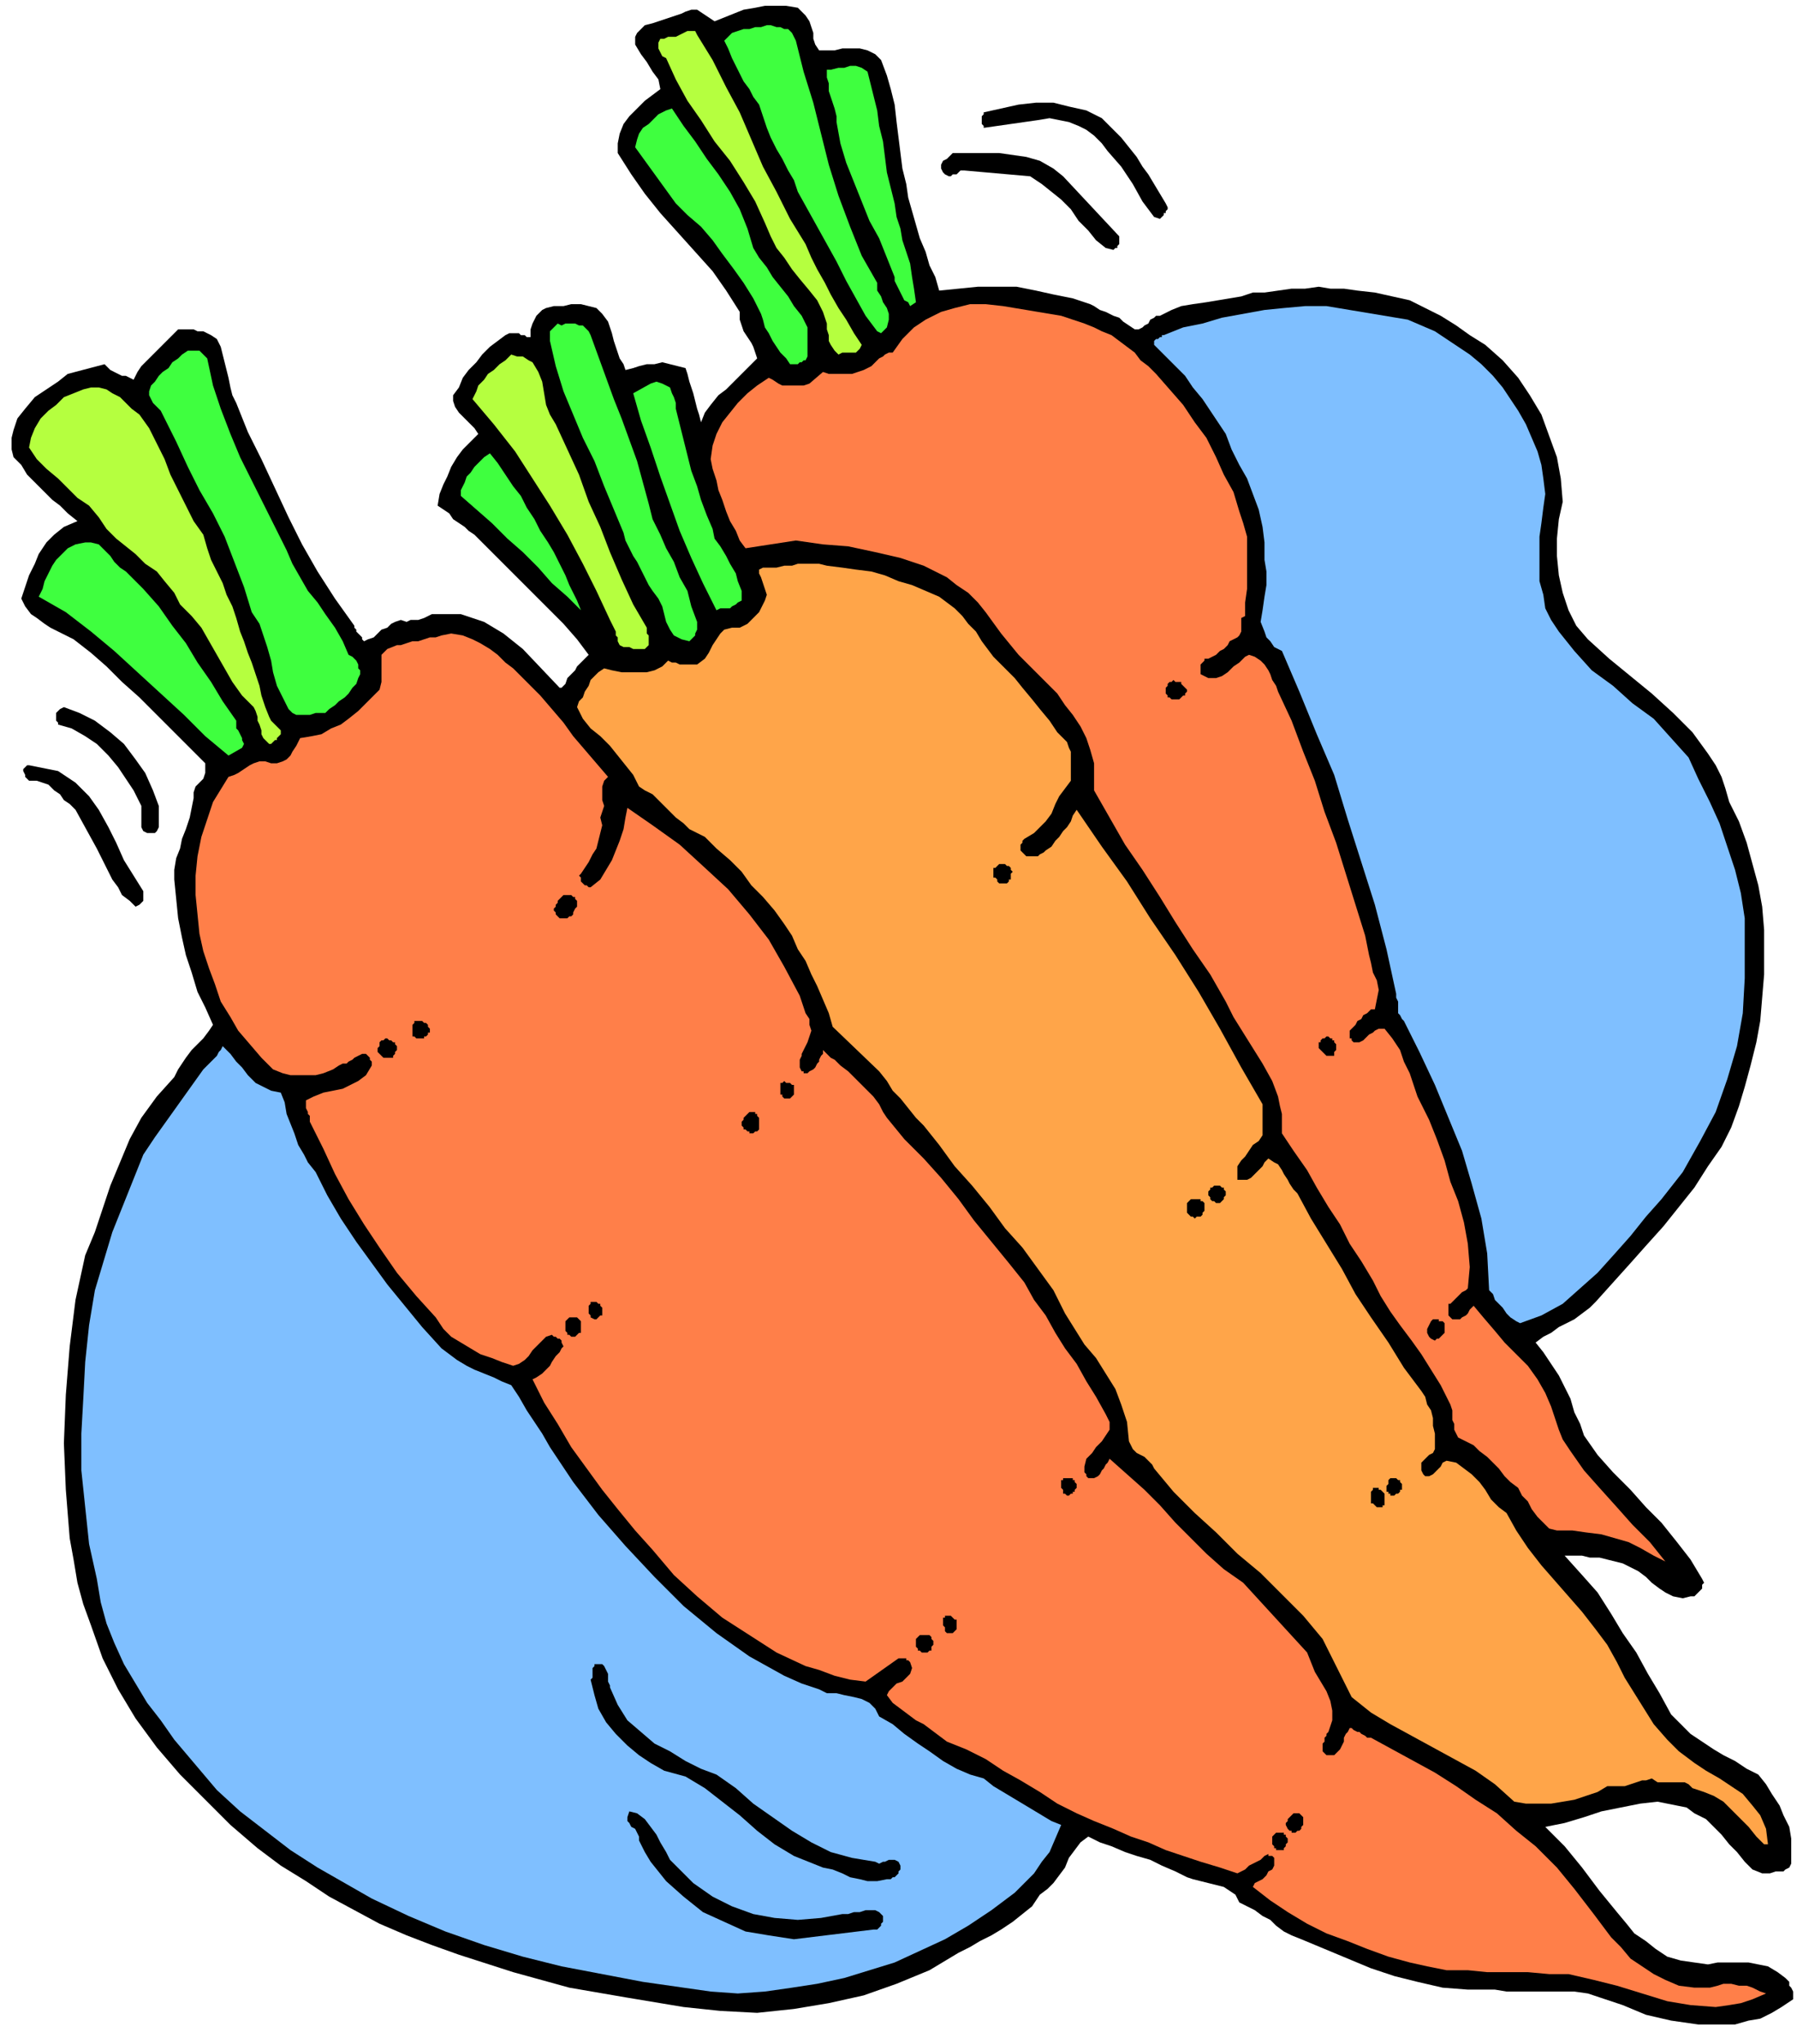
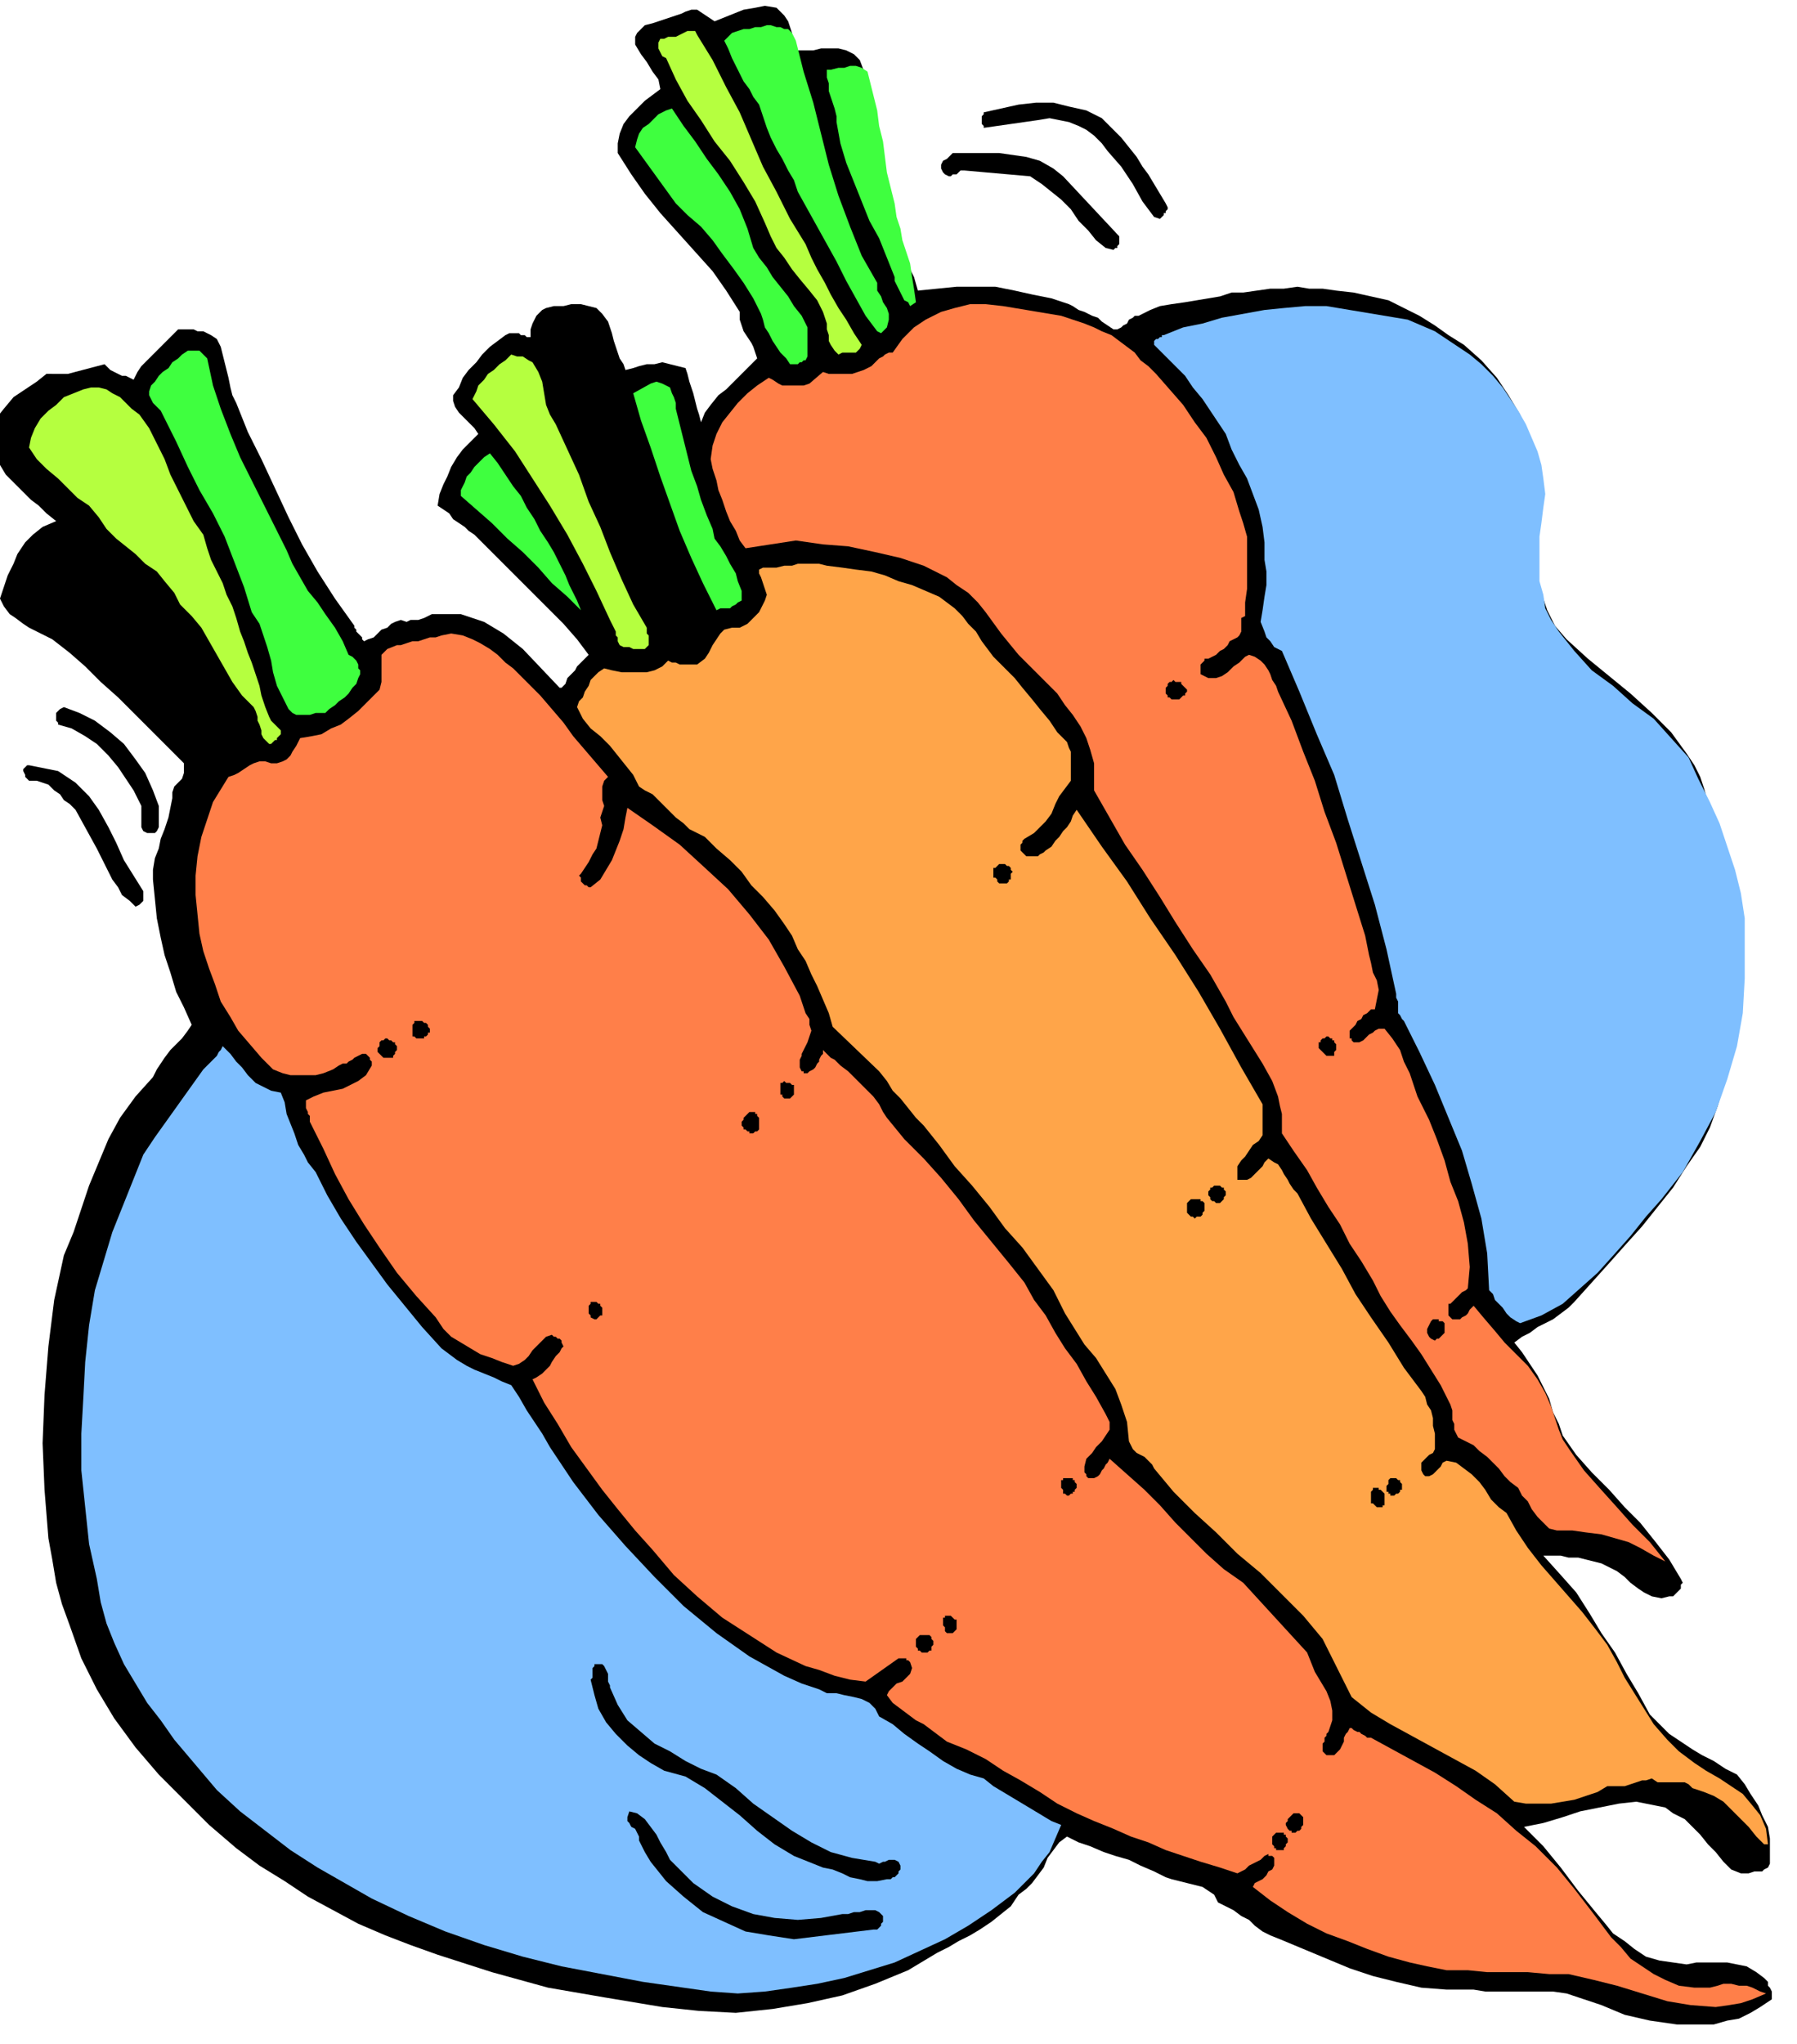
<svg xmlns="http://www.w3.org/2000/svg" fill-rule="evenodd" height="3.516in" preserveAspectRatio="none" stroke-linecap="round" viewBox="0 0 928 1055" width="3.092in">
  <style>.brush1{fill:#000}.pen1{stroke:none}.brush2{fill:#b5ff3f}.brush3{fill:#3fff3f}.brush4{fill:#7fbfff}.brush5{fill:#ff7f49}</style>
-   <path class="pen1 brush1" d="m35 193 19-5 2 2 1 1 2 1 2 1 2 1h2l2 1 2 1 2-4 2-3 3-3 3-3 4-4 3-3 3-3 3-3h8l2 1h3l2 1 2 1 3 2 2 4 1 4 1 4 1 4 1 4 1 5 1 4 2 4 6 15 7 14 7 15 7 15 7 14 8 14 9 14 10 14v1l1 1v1l1 1 1 1 1 1v1l1 1 2-1 3-1 2-2 2-2 3-1 2-2 2-1 3-1 3 1 2-1h4l3-1 2-1 2-1h15l6 2 6 2 5 3 5 3 5 4 5 4 19 20h1l2-2 1-3 2-2 2-2 1-2 2-2 2-2 2-2-6-8-7-8-7-7-7-7-8-8-7-7-7-7-7-7-3-3-3-2-2-2-3-2-3-2-2-3-3-2-3-2 1-6 2-5 2-4 2-5 3-5 3-4 4-4 4-4-2-3-2-2-2-2-2-2-2-2-2-3-1-3v-3l3-4 2-5 3-4 4-4 3-4 4-4 4-3 4-3 2-1h5l1 1h2l1 1h2v-4l1-3 1-2 1-2 1-1 2-2 2-1 4-1h5l4-1h5l4 1 4 1 3 3 3 4 1 3 1 3 1 4 1 3 1 3 1 3 2 3 1 3 4-1 3-1 4-1h4l4-1 4 1 4 1 4 1 1 3 1 4 1 3 1 3 1 4 1 4 1 3 1 4 2-5 3-4 4-5 4-3 4-4 4-4 4-4 4-4-1-3-1-3-1-2-2-3-2-3-1-3-1-3v-4l-7-11-7-10-9-10-9-10-9-10-8-10-7-10-7-11v-5l1-5 2-5 3-4 4-4 4-4 4-3 4-3-1-5-3-4-3-5-3-4-3-5v-4l1-2 2-2 2-2 4-1 3-1 3-1 3-1 3-1 3-1 2-1 3-1h3l9 6 5-2 5-2 5-2 6-1 5-1h11l6 1 2 2 2 2 2 3 1 3 1 3v3l1 3 2 3h8l4-1h9l4 1 4 2 3 3 3 8 2 7 2 8 1 9 1 8 1 8 1 8 2 8 1 7 2 7 2 7 2 7 3 7 2 7 3 6 2 7 10-1 10-1h20l10 2 9 2 10 2 9 3 2 1 3 2 3 1 4 2 3 1 2 2 3 2 3 2h2l2-1 1-1 2-1 1-2 2-1 1-1h2l6-3 5-2 6-1 7-1 6-1 6-1 6-1 6-2h6l7-1 7-1h7l7-1 6 1h7l7 1 9 1 9 2 9 2 8 4 8 4 8 5 7 5 8 5 9 8 8 9 6 9 6 10 4 11 4 11 2 11 1 12-2 9-1 10v9l1 10 2 9 3 9 4 8 6 7 11 10 11 9 11 9 11 10 10 10 8 11 4 6 3 6 2 6 2 7 5 10 4 11 3 11 3 11 2 11 1 12v23l-1 12-1 12-2 11-3 12-3 11-3 10-4 11-5 10-7 10-7 11-8 10-8 10-9 10-8 9-9 10-9 10-3 3-4 3-4 3-4 2-4 2-4 3-4 2-4 3 4 5 4 6 4 6 3 6 3 6 2 7 3 6 2 6 7 10 8 9 9 9 8 9 8 8 8 10 7 9 6 10 1 2-1 1v2l-1 1-1 1-1 1-1 1h-2l-4 1-5-1-4-2-3-2-4-3-3-3-4-3-4-2-4-2-4-1-4-1-4-1h-5l-4-1h-9l9 10 8 9 7 11 6 10 7 10 6 11 6 10 6 11 5 5 5 5 6 4 6 4 5 3 6 3 6 4 6 3 4 5 3 5 4 6 2 5 3 6 1 6v13l-1 2-2 1-1 1h-4l-3 1h-4l-5-2-4-4-4-5-4-4-4-5-4-4-4-4-6-3-4-3-5-1-5-1-5-1-9 1-10 2-10 2-9 3-10 3-10 2 10 10 9 11 9 12 9 11 5 6 4 5 6 4 5 4 6 4 7 2 7 1 7 1 5-1h16l5 1 5 1 5 3 4 3 1 1 1 1v2l1 1 1 2v4l-6 4-5 3-6 3-6 1-7 2h-19l-14-2-13-3-12-5-12-4-6-2-7-1h-35l-6-1h-14l-13-1-13-3-12-3-12-4-12-5-12-5-12-5-5-2-4-2-4-3-3-3-4-2-4-3-4-2-4-2-2-4-3-2-3-2-4-1-4-1-4-1-4-1-3-1-6-3-7-3-6-3-7-2-6-2-7-3-6-2-6-3-4 3-3 4-3 4-2 5-3 4-3 4-3 3-4 3-4 6-5 4-5 4-6 4-5 3-6 3-5 3-6 3-15 9-17 7-17 6-18 4-18 3-19 2-19-1-19-2-30-5-29-5-29-8-28-9-14-5-13-5-14-6-13-7-13-7-12-8-13-8-12-9-14-12-13-13-13-13-12-14-11-15-9-15-8-16-6-17-4-11-3-11-2-12-2-11-2-25-1-24 1-25 2-25 3-24 5-23 5-12 4-12 4-12 5-12 5-12 6-11 8-11 9-10 2-4 2-3 2-3 3-4 3-3 3-3 3-4 2-3-4-9-4-8-3-10-3-9-2-9-2-10-1-10-1-10v-5l1-6 2-5 1-5 2-5 2-6 1-5 1-5v-3l1-3 2-2 2-2 1-3v-5l-2-2-8-8-8-8-8-8-8-8-9-8-8-8-8-7-9-7-4-2-4-2-4-2-3-2-4-3-3-2-3-4-2-4 2-6 2-6 3-6 2-5 4-6 4-4 5-4 7-3-5-4-4-4-4-3-5-5-4-4-4-4-3-5-4-4-1-4v-6l1-4 2-6 4-5 5-6 6-4 6-4 5-4z" />
+   <path class="pen1 brush1" d="m35 193 19-5 2 2 1 1 2 1 2 1 2 1h2l2 1 2 1 2-4 2-3 3-3 3-3 4-4 3-3 3-3 3-3h8l2 1h3l2 1 2 1 3 2 2 4 1 4 1 4 1 4 1 4 1 5 1 4 2 4 6 15 7 14 7 15 7 15 7 14 8 14 9 14 10 14v1l1 1v1l1 1 1 1 1 1v1l1 1 2-1 3-1 2-2 2-2 3-1 2-2 2-1 3-1 3 1 2-1h4l3-1 2-1 2-1h15l6 2 6 2 5 3 5 3 5 4 5 4 19 20h1l2-2 1-3 2-2 2-2 1-2 2-2 2-2 2-2-6-8-7-8-7-7-7-7-8-8-7-7-7-7-7-7-3-3-3-2-2-2-3-2-3-2-2-3-3-2-3-2 1-6 2-5 2-4 2-5 3-5 3-4 4-4 4-4-2-3-2-2-2-2-2-2-2-2-2-3-1-3v-3l3-4 2-5 3-4 4-4 3-4 4-4 4-3 4-3 2-1h5l1 1h2l1 1h2v-4l1-3 1-2 1-2 1-1 2-2 2-1 4-1h5l4-1h5l4 1 4 1 3 3 3 4 1 3 1 3 1 4 1 3 1 3 1 3 2 3 1 3 4-1 3-1 4-1h4l4-1 4 1 4 1 4 1 1 3 1 4 1 3 1 3 1 4 1 4 1 3 1 4 2-5 3-4 4-5 4-3 4-4 4-4 4-4 4-4-1-3-1-3-1-2-2-3-2-3-1-3-1-3v-4l-7-11-7-10-9-10-9-10-9-10-8-10-7-10-7-11v-5l1-5 2-5 3-4 4-4 4-4 4-3 4-3-1-5-3-4-3-5-3-4-3-5v-4l1-2 2-2 2-2 4-1 3-1 3-1 3-1 3-1 3-1 2-1 3-1h3l9 6 5-2 5-2 5-2 6-1 5-1l6 1 2 2 2 2 2 3 1 3 1 3v3l1 3 2 3h8l4-1h9l4 1 4 2 3 3 3 8 2 7 2 8 1 9 1 8 1 8 1 8 2 8 1 7 2 7 2 7 2 7 3 7 2 7 3 6 2 7 10-1 10-1h20l10 2 9 2 10 2 9 3 2 1 3 2 3 1 4 2 3 1 2 2 3 2 3 2h2l2-1 1-1 2-1 1-2 2-1 1-1h2l6-3 5-2 6-1 7-1 6-1 6-1 6-1 6-2h6l7-1 7-1h7l7-1 6 1h7l7 1 9 1 9 2 9 2 8 4 8 4 8 5 7 5 8 5 9 8 8 9 6 9 6 10 4 11 4 11 2 11 1 12-2 9-1 10v9l1 10 2 9 3 9 4 8 6 7 11 10 11 9 11 9 11 10 10 10 8 11 4 6 3 6 2 6 2 7 5 10 4 11 3 11 3 11 2 11 1 12v23l-1 12-1 12-2 11-3 12-3 11-3 10-4 11-5 10-7 10-7 11-8 10-8 10-9 10-8 9-9 10-9 10-3 3-4 3-4 3-4 2-4 2-4 3-4 2-4 3 4 5 4 6 4 6 3 6 3 6 2 7 3 6 2 6 7 10 8 9 9 9 8 9 8 8 8 10 7 9 6 10 1 2-1 1v2l-1 1-1 1-1 1-1 1h-2l-4 1-5-1-4-2-3-2-4-3-3-3-4-3-4-2-4-2-4-1-4-1-4-1h-5l-4-1h-9l9 10 8 9 7 11 6 10 7 10 6 11 6 10 6 11 5 5 5 5 6 4 6 4 5 3 6 3 6 4 6 3 4 5 3 5 4 6 2 5 3 6 1 6v13l-1 2-2 1-1 1h-4l-3 1h-4l-5-2-4-4-4-5-4-4-4-5-4-4-4-4-6-3-4-3-5-1-5-1-5-1-9 1-10 2-10 2-9 3-10 3-10 2 10 10 9 11 9 12 9 11 5 6 4 5 6 4 5 4 6 4 7 2 7 1 7 1 5-1h16l5 1 5 1 5 3 4 3 1 1 1 1v2l1 1 1 2v4l-6 4-5 3-6 3-6 1-7 2h-19l-14-2-13-3-12-5-12-4-6-2-7-1h-35l-6-1h-14l-13-1-13-3-12-3-12-4-12-5-12-5-12-5-5-2-4-2-4-3-3-3-4-2-4-3-4-2-4-2-2-4-3-2-3-2-4-1-4-1-4-1-4-1-3-1-6-3-7-3-6-3-7-2-6-2-7-3-6-2-6-3-4 3-3 4-3 4-2 5-3 4-3 4-3 3-4 3-4 6-5 4-5 4-6 4-5 3-6 3-5 3-6 3-15 9-17 7-17 6-18 4-18 3-19 2-19-1-19-2-30-5-29-5-29-8-28-9-14-5-13-5-14-6-13-7-13-7-12-8-13-8-12-9-14-12-13-13-13-13-12-14-11-15-9-15-8-16-6-17-4-11-3-11-2-12-2-11-2-25-1-24 1-25 2-25 3-24 5-23 5-12 4-12 4-12 5-12 5-12 6-11 8-11 9-10 2-4 2-3 2-3 3-4 3-3 3-3 3-4 2-3-4-9-4-8-3-10-3-9-2-9-2-10-1-10-1-10v-5l1-6 2-5 1-5 2-5 2-6 1-5 1-5v-3l1-3 2-2 2-2 1-3v-5l-2-2-8-8-8-8-8-8-8-8-9-8-8-8-8-7-9-7-4-2-4-2-4-2-3-2-4-3-3-2-3-4-2-4 2-6 2-6 3-6 2-5 4-6 4-4 5-4 7-3-5-4-4-4-4-3-5-5-4-4-4-4-3-5-4-4-1-4v-6l1-4 2-6 4-5 5-6 6-4 6-4 5-4z" />
  <path class="pen1 brush1" d="m15 395 15 3 9 6 7 7 5 7 5 9 4 8 4 9 5 8 5 8v5l-1 1-1 1-2 1-3-3-4-3-2-4-3-4-2-4-2-4-2-4-2-4-11-20-3-3-3-2-2-3-3-2-3-3-3-1-3-1h-4l-1-1-1-1v-1l-1-2v-1l1-1 1-1h1z" />
  <path class="pen1 brush2" d="m43 201 4-1h4l4 1 3 2 4 2 3 3 3 3 4 3 5 7 4 8 4 8 3 8 4 8 4 8 4 8 5 7 2 7 2 6 3 6 3 6 2 6 3 6 2 6 2 7 2 5 2 6 2 5 2 6 2 6 1 5 2 6 2 5 1 2 1 1 1 1 1 1 1 1 1 1v2l-1 1-1 1v1h-1l-1 1-1 1h-1l-1-1-2-2-1-2v-2l-1-3-1-2v-2l-1-3-1-2-6-6-5-7-4-7-4-7-4-7-4-7-5-6-6-6-3-6-5-6-4-5-6-4-5-5-5-4-5-4-5-5-4-6-5-6-6-4-5-5-5-5-6-5-5-5-4-6 1-5 2-5 3-5 4-4 4-3 4-4 5-2 5-2z" />
-   <path class="pen1 brush3" d="m39 281 5-1h3l4 1 3 3 3 3 2 3 3 3 3 2 9 9 8 9 7 10 7 9 6 10 7 10 6 10 7 10v4l1 1 1 2 1 2v1l1 2-1 2-7 4-12-10-11-11-12-11-12-11-12-11-12-10-13-10-14-8 2-4 1-4 2-4 2-4 2-3 3-3 3-3 4-2z" />
  <path class="pen1 brush1" d="m33 365 8 3 8 4 8 6 7 6 6 8 5 7 4 9 3 8v11l-1 2-1 1h-4l-2-1-1-2v-11l-1-2-3-6-4-6-4-6-5-6-6-6-6-4-7-4-7-2v-1l-1-1v-4l1-1 1-1 2-1z" />
  <path class="pen1 brush4" d="m105 552 2-2 1-1 1-1 2-2 1-1 1-2 1-1 1-2 4 4 3 4 3 3 3 4 4 4 4 2 4 2 5 1 2 5 1 6 2 5 2 5 2 6 3 5 2 4 4 5 6 12 7 12 8 12 8 11 8 11 9 11 9 11 10 11 4 3 4 3 5 3 4 2 5 2 5 2 4 2 5 2 4 6 4 7 4 6 4 6 4 7 4 6 4 6 4 6 13 17 14 16 15 16 15 15 17 14 17 12 9 5 9 5 9 4 9 3 4 2h5l4 1 5 1 4 1 4 2 3 3 2 4 7 4 6 5 7 5 6 4 7 5 7 4 7 3 7 2 5 4 5 3 5 3 5 3 5 3 5 3 5 3 5 2-3 7-3 7-4 5-4 6-10 10-12 9-12 8-12 7-13 6-13 6-13 4-13 4-14 3-13 2-14 2-14 1-14-1-14-2-21-3-21-4-21-4-20-5-20-6-20-7-19-8-19-9-14-8-14-8-14-9-13-10-13-10-12-11-11-13-11-13-7-10-7-9-6-10-6-10-5-11-4-10-3-11-2-12-4-18-2-19-2-19v-19l1-18 1-19 2-19 3-18 3-10 3-10 3-10 4-10 4-10 4-10 4-10 6-9 25-35z" />
  <path class="pen1 brush3" d="M97 181h6l1 1 1 1 1 1 1 1 3 14 4 12 5 13 5 12 6 12 6 12 6 12 6 12 3 7 4 7 4 7 5 6 4 6 5 7 4 7 3 7 2 1 1 1 1 1 1 2v2l1 1v2l-1 2-1 3-2 2-2 3-2 2-3 2-2 2-3 2-2 2h-5l-3 1h-7l-2-1-2-2-3-6-3-6-2-7-1-6-2-7-2-6-2-6-4-6-4-13-5-13-5-13-6-12-7-12-6-12-6-13-6-12-1-2-1-2-2-2-2-2-1-2-1-2v-2l1-3 2-2 2-3 2-2 3-2 2-3 3-2 2-2 3-2z" />
  <path class="pen1 brush5" d="m118 401 3-1 2-1 3-2 3-2 2-1 3-1h3l3 1h3l3-1 2-1 2-2 1-2 2-3 1-2 1-2 6-1 5-1 5-3 5-2 4-3 5-4 4-4 4-4 3-3 1-4v-14l3-3 5-2h2l3-1 3-1h3l3-1 3-1h3l3-1 5-1 6 1 5 2 4 2 5 3 4 3 4 4 4 3 7 7 7 7 6 7 6 7 5 7 6 7 6 7 6 7-2 2-1 3v7l1 3-1 3-1 3 1 4-1 4-1 4-1 4-2 3-2 4-2 3-2 3-1 1 1 1v2l1 1 1 1h1l1 1h1l5-4 3-5 3-5 2-5 2-5 2-6 1-6 1-5 13 9 14 10 12 11 13 12 11 13 10 13 8 14 8 15 1 3 1 3 1 3 2 3v3l1 3-1 3-1 3-1 2-1 2-1 2v1l-1 2v4l1 2h1v1h2l1-1 2-1 1-1 1-2 1-1v-1l1-2 1-1v-2l1 1 1 1 1 1 1 1 2 1 1 1 1 1 1 1 4 3 3 3 3 3 4 4 3 3 3 4 2 4 2 3 9 11 10 10 9 10 9 11 8 11 9 11 9 11 8 10 5 9 6 8 5 9 5 8 6 8 5 9 5 8 5 9 2 4v4l-2 3-2 3-3 3-2 3-3 3-1 4v3l1 1v1l1 1h3l2-1 1-1 1-2 1-1 1-2 1-1 1-2 9 8 9 8 8 8 8 9 8 8 8 8 9 8 10 7 33 36 2 5 2 5 3 5 3 5 2 5 1 5v5l-2 6-1 1v1l-1 1v2l-1 1v4l1 1 1 1h4l2-2 1-1 1-2 1-2v-2l1-2 1-1 1-2h1l1 1 2 1h1l1 1 2 1 1 1h2l11 6 11 6 11 6 11 7 10 7 11 7 10 9 10 8 11 11 9 11 10 13 9 12 5 5 5 6 6 4 6 4 6 3 7 3 8 1h8l4-1 3-1h4l4 1h4l3 1 4 2 3 1-7 3-6 2-6 1-7 1-13-1-12-2-13-4-13-4-12-3-13-3h-10l-11-1h-21l-10-1h-11l-10-2-9-2-11-3-11-4-10-4-11-4-10-5-10-6-9-6-9-7 1-2 2-1 2-1 2-2 1-2 2-1 1-2v-4l-1-1h-2v-1l-2 1-2 2-2 1-2 1-2 1-2 2-2 1-2 1-9-3-10-3-9-3-9-3-9-4-9-3-9-4-10-4-9-4-10-5-9-6-10-6-9-5-9-6-10-5-10-4-4-3-4-3-4-3-4-2-4-3-4-3-4-3-3-4 1-2 2-2 2-2 3-1 2-2 2-2 1-3-1-3-1-1h-1v-1h-4l-17 12-8-1-8-2-8-3-7-2-15-7-14-9-14-9-13-11-12-11-11-13-9-10-9-11-8-10-8-11-8-11-7-12-7-11-6-12 2-1 3-2 2-2 2-2 1-2 2-3 2-2 1-2 1-1-1-2v-1l-1-1h-1l-1-1h-1l-1-1-3 1-2 2-3 3-2 2-2 3-2 2-3 2-3 1-6-2-5-2-6-2-5-3-5-3-5-3-4-4-4-6-10-11-10-12-9-13-8-12-8-13-7-13-6-13-7-14v-3l-1-1v-1l-1-2v-4l4-2 5-2 5-1 5-1 4-2 4-2 4-3 3-5v-2l-1-1v-1l-1-1-1-1h-2l-2 1-2 1-1 1-2 1-1 1h-2l-2 1-3 2-5 2-4 1h-13l-4-1-5-2-6-6-6-7-6-7-4-7-5-8-3-9-3-8-3-9-2-9-1-10-1-10v-10l1-10 2-10 3-9 3-9 8-13z" />
  <path class="pen1 brush1" d="M199 536h1l1 1h1l1 1h1v1l1 1v2l-1 1v1l-1 1v1h-5l-1-1-1-1-1-1v-2l1-1v-2l1-1h1l1-1zm16-9h3l1 1h1l1 1v1l1 1v2h-1v1l-1 1h-1v1h-4l-1-1h-1v-6l1-1v-1h1z" />
  <path class="pen1 brush3" d="m253 234 4 5 4 6 4 6 4 5 3 6 4 6 3 6 4 6 3 5 2 4 2 4 2 4 2 5 2 4 2 4 2 5-7-7-8-7-7-8-8-8-8-7-8-8-8-7-8-7v-3l2-4 1-3 2-2 2-3 3-3 2-2 3-2z" />
  <path class="pen1 brush2" d="m264 183 3 1h3l3 2 2 1 3 5 2 5 1 6 1 6 2 5 3 5 6 13 6 13 5 14 6 13 5 13 6 14 6 13 7 12v3l1 1v5l-1 1-1 1h-6l-2-1h-3l-2-1-1-2v-2l-1-1v-2l-1-2-1-2-1-2-7-15-7-14-8-15-9-15-9-14-9-14-11-14-11-13 2-4 1-3 3-3 2-3 3-2 3-3 3-2 3-3z" />
-   <path class="pen1 brush3" d="m290 168 2-1h5l2 1h2l1 1 2 2 1 2 4 11 4 11 4 11 4 10 4 11 4 11 3 11 3 11 2 8 4 8 3 7 4 7 3 8 4 7 2 8 3 8v4l-1 2v1l-1 1-1 1-1 1-4-1-4-2-2-3-2-4-1-4-1-4-2-4-3-4-2-3-2-4-2-4-2-4-2-3-2-4-2-4-1-4-5-12-5-12-5-13-6-12-5-12-5-12-4-13-3-13v-5l1-1 1-1 1-1 1-1 2 1z" />
-   <path class="pen1 brush1" d="M293 462h2l1 1h1v1l1 1v3l-1 1-1 2v1l-1 1h-1l-1 1h-4l-1-1-1-1v-1l-1-1v-1l1-1v-1l1-1v-1l1-1 1-1 1-1h2zm2 218h3l1 1 1 1v6h-1l-1 1-1 1h-2l-1-1h-1v-1l-1-1v-5l1-1 1-1h1z" />
  <path class="pen1" style="fill:#ffa549" d="m312 345 4 1 5 1h13l4-1 4-2 3-3 2 1h2l2 1h9l4-3 2-3 2-4 2-3 2-3 2-2 4-1h4l2-1 2-1 2-2 2-2 2-2 1-2 1-2 1-2 1-3-1-3-1-3-1-3-1-2v-2l2-1h7l4-1h4l3-1h11l4 1 8 1 7 1 8 1 7 2 7 3 7 2 7 3 7 3 4 3 4 3 4 4 3 4 4 4 3 5 3 4 3 4 6 6 5 5 4 5 5 6 4 5 5 6 4 6 5 5 1 3 1 2v15l-3 4-3 4-2 4-2 5-3 4-3 3-3 3-5 3-1 1v1l-1 1v3l2 2 1 1h6l1-1 2-1 1-1 3-2 2-3 2-2 2-3 2-2 2-3 1-3 2-3 13 19 13 18 12 19 13 19 12 19 11 19 11 20 11 19v16l-2 3-3 2-2 3-2 3-2 2-2 3v7h5l2-1 2-2 2-2 2-2 1-2 2-2 3 2 2 1 2 3 1 2 2 3 1 2 2 3 2 2 7 13 8 13 8 13 7 13 8 12 9 13 8 13 9 12 2 3 1 4 2 3 1 4v4l1 4v8l-1 2-2 1-1 1-2 2-1 1v4l1 2 1 1h2l2-1 1-1 1-1 2-2 1-2 2-1 5 1 4 3 4 3 4 4 3 4 3 5 4 4 4 3 5 9 6 9 7 9 7 8 7 8 7 8 7 9 6 8 5 9 4 8 5 8 5 8 5 8 7 8 6 6 8 6 6 4 7 4 6 4 6 4 5 6 4 5 3 7 1 8h-2l-4-4-4-5-4-4-5-5-4-4-5-3-5-2-6-2-2-2-2-1h-14l-3-2-3 1h-2l-3 1-3 1-3 1h-9l-5 3-6 2-6 2-6 1-6 1h-13l-6-1-10-9-10-7-11-6-11-6-11-6-11-6-10-6-10-8-15-30-10-12-11-11-11-11-12-10-11-11-11-10-11-11-10-12-1-2-2-2-2-2-2-1-2-1-2-2-1-2-1-2-1-10-3-9-3-8-5-8-5-8-6-7-5-8-5-8-6-12-8-11-8-11-9-10-8-11-9-11-9-10-8-11-4-5-4-5-4-4-4-5-4-5-4-4-3-5-4-5-24-23-2-7-3-7-3-7-3-6-3-7-4-6-3-7-4-6-5-7-6-7-6-6-5-7-6-6-7-6-6-6-8-4-3-3-4-3-3-3-3-3-3-3-3-3-4-2-3-2-3-6-4-5-4-5-4-5-5-5-5-4-4-5-3-6 1-3 2-2 1-3 2-3 1-3 2-2 2-2 3-2z" />
  <path class="pen1 brush1" d="M307 672h1l1 1h1v1l1 1v4h-1l-1 1-1 1h-1l-2-1v-1l-1-1v-4l1-1v-1h2zm2 187h2l1 1 1 2 1 2v4l1 2v1l4 9 5 8 7 6 7 6 8 4 8 5 8 4 8 3 10 7 9 8 10 7 10 7 10 6 10 5 11 3 12 2 2 1 2-1h1l2-1h3l2 1 1 2v2l-1 1v1l-1 1-1 1h-1l-1 1h-2l-5 1h-5l-4-1-5-1-4-2-5-2-5-1-5-2-10-4-10-6-9-7-9-8-9-7-9-7-10-6-11-3-7-4-6-4-6-5-6-6-5-6-4-7-2-7-2-8 1-1v-5l1-1v-1h2zm16 76 4 1 4 3 3 4 3 4 2 4 3 5 2 4 4 4 8 8 10 7 10 5 11 4 11 2 12 1 12-1 11-2h3l3-1h3l3-1h5l2 1 2 2v3l-1 1v1l-1 1-1 1h-2l-41 5-13-2-12-2-11-5-11-5-10-8-9-8-4-5-4-5-3-5-3-6v-2l-1-2-1-2-2-1-1-2-1-1v-2l1-3z" />
  <path class="pen1 brush3" d="m336 198 3-1 3 1 2 1 2 1 1 3 1 2 1 3v3l2 8 2 8 2 8 2 8 3 8 2 7 3 8 3 7 1 5 3 4 3 5 2 4 3 5 1 4 2 5v5l-2 1-1 1-2 1-1 1h-5l-2 1-7-14-6-13-6-14-5-14-5-14-5-15-5-14-4-14 9-5zm11-142 6 9 6 8 6 9 6 8 6 9 5 9 4 10 3 10 3 5 4 5 3 5 4 5 4 5 3 5 4 5 3 6v15l-1 2h-1l-1 1h-1l-1 1h-4l-2-3-3-3-2-3-2-3-2-4-2-3-1-4-1-3-4-8-5-8-5-7-6-8-5-7-6-7-7-6-6-6-21-29 1-4 1-3 2-3 3-2 3-3 2-2 4-2 3-1z" />
  <path class="pen1 brush2" d="M345 19h4l2-1 2-1 2-1h4l1 2 8 13 7 14 7 13 6 14 6 14 7 13 7 14 8 13 3 7 3 6 4 7 3 6 4 7 4 6 4 7 4 6-1 2-1 1-1 1h-7l-2 1-2-2-2-3-1-2v-3l-1-3v-3l-1-3-1-3-3-6-4-5-5-6-4-5-4-6-4-5-3-6-3-7-5-11-6-10-7-11-8-10-7-11-7-10-6-11-5-11-2-1-1-2-1-2v-3l1-2h2l2-1z" />
  <path class="pen1 brush5" d="m397 195 2 1 3 2 2 1h11l3-1 7-6 3 1h12l3-1 3-1 2-1 2-1 1-1 2-2 1-1 2-1 1-1 2-1h2l5-7 6-6 6-4 8-4 7-2 8-2h8l9 1 6 1 6 1 6 1 6 1 6 1 6 2 6 2 5 2 4 2 5 2 4 3 4 3 4 3 3 4 4 3 4 4 7 8 7 8 6 9 6 8 5 10 4 9 5 9 3 10 2 6 2 7v27l-1 7v7l-2 1v7l-1 2-1 1-2 1-2 1-1 2-2 2-2 1-2 2-2 1-2 1h-2v1l-1 1-1 1v5l4 2h4l3-1 3-2 3-3 3-2 3-3 2-1 3 1 3 2 2 2 2 3 1 2 1 3 2 3 1 3 7 15 6 16 6 15 5 16 6 16 5 16 5 16 5 16 1 5 1 5 1 4 1 5 2 4 1 5-1 5-1 5h-2l-2 2-2 1-1 2-2 1-1 2-2 2-1 1v4h1v1l1 1h3l2-1 1-1 2-2 2-1 1-1 2-1h3l4 5 4 6 2 6 3 6 2 6 2 6 3 6 3 6 4 10 4 11 3 11 4 10 3 11 2 11 1 12-1 11-1 1-2 1-1 1-1 1-1 1-2 2-1 1h-1v6l1 1 1 1h4l1-1 2-1 1-1 1-2 1-1 1-1 5 6 6 7 5 6 6 6 6 6 5 7 4 7 3 7 2 6 2 6 2 5 4 6 7 10 8 9 9 10 8 9 9 9 8 10-6-3-7-4-6-3-7-2-7-2-8-1-7-1h-8l-4-1-3-3-3-3-3-4-2-4-3-3-2-4-4-3-3-3-3-4-3-3-3-3-4-3-3-3-4-2-4-2-1-2-1-2v-3l-1-2v-5l-1-3-1-2-4-8-5-8-5-8-5-7-6-8-5-7-5-8-4-8-6-10-6-9-5-10-6-9-6-10-5-9-7-10-6-9v-10l-1-4-1-5-3-8-5-9-5-8-5-8-5-8-4-8-8-14-9-13-9-14-8-13-9-14-9-13-8-14-8-14v-14l-2-7-2-6-3-6-4-6-4-5-4-6-10-10-10-10-9-11-8-11-4-5-5-5-6-4-5-4-12-6-12-4-13-3-14-3-13-1-14-2-26 4-3-4-2-5-3-5-2-5-2-6-2-5-1-5-2-6-1-5 1-7 2-6 3-6 4-5 4-5 5-5 5-4 6-4z" />
  <path class="pen1 brush3" d="M396 13h2l3 1h2l2 1h2l2 2 1 2 1 2 4 16 5 16 4 16 4 16 5 16 6 16 6 15 8 14v4l2 3 1 3 2 3 1 3v3l-1 4-3 3-2-1-6-8-5-9-5-9-5-10-5-9-5-9-5-9-5-9-2-6-3-5-3-6-3-5-3-6-2-5-2-6-2-6-3-4-2-4-3-4-2-4-2-4-2-4-2-5-2-4 2-2 2-2 3-1 3-1h3l3-1h3l3-1z" />
  <path class="pen1 brush1" d="M387 574h3v1h1v1l1 1v6l-1 1h-1l-1 1h-2v-1h-1l-1-1h-1v-1l-1-1v-2l1-1v-1l1-1 1-1 1-1zm18-16 1 1h2l1 1h1v5l-1 1-1 1h-3l-1-1v-1h-1v-6h1l1-1z" />
  <path class="pen1 brush3" d="M427 36h2l4-1h3l3-1h3l3 1 3 2 1 4 2 8 2 8 1 8 2 8 1 8 1 8 2 8 2 8 1 7 2 6 1 6 2 6 2 6 1 7 1 6 1 7-3 2-1-2-2-1-1-2-1-2-1-2-1-2-1-2v-2l-4-10-4-10-5-9-4-10-4-10-4-10-3-10-2-11v-3l-1-4-1-3-1-3-1-3v-4l-1-3v-4z" />
  <path class="pen1 brush1" d="M476 844h4l1 1v1l1 1v2l-1 1v2h-1l-1 1h-3l-1-1h-1v-1l-1-1v-4l1-1 1-1h1zm17-765h23l7 1 7 1 7 2 7 4 5 4 29 31v4l-1 1v1h-1l-1 1-4-1-5-4-4-5-5-5-4-6-5-5-5-4-5-4-6-4-34-3h-2l-1 1-1 1h-2l-1 1h-1l-2-1-1-1-1-2v-2l1-2 2-1 1-1 2-2h1zm-4 755h2l1 1 1 1h1v5l-1 1-1 1h-3l-1-1v-2l-1-1v-4h1v-1h1zm19-776 9-2 9-2 9-1h9l8 2 9 2 8 4 6 6 4 4 4 5 4 5 3 5 3 4 3 5 3 5 3 5 1 2v1l-1 1v1h-1v1l-1 1-1 1-3-1-6-8-5-9-6-9-7-8-3-4-4-4-4-3-4-2-5-2-5-1-5-1-6 1-28 4v-1l-1-1v-4l1-1v-1zm8 388h3l1 1h1l1 1v1l1 1-1 1v3h-1v1l-1 1h-4l-1-1v-1l-1-1h-1v-5h1l1-1 1-1zm35 317h3v1h1v1l1 1v2l-1 1v1h-1v1h-1l-1 1h-1l-1-1h-1v-2l-1-1v-4h1v-1h2z" />
  <path class="pen1 brush4" d="m601 173 10-4 10-2 10-3 11-2 11-2 10-1 11-1h11l42 7 7 3 7 3 6 4 6 4 6 4 6 5 6 6 5 6 4 6 4 6 4 7 3 7 3 7 2 7 1 7 1 8-1 7-1 8-1 7v23l2 7 1 7 3 6 4 6 4 5 4 5 9 10 11 8 10 9 11 8 9 10 9 10 5 11 6 12 5 11 4 12 4 12 3 12 2 13v31l-1 18-3 17-5 17-6 17-8 15-9 16-11 14-8 9-8 10-8 9-9 10-9 8-9 8-11 6-11 4-2-1-3-2-2-2-2-3-2-2-2-2-1-3-2-2-1-19-3-18-5-18-5-17-7-17-7-17-8-17-8-16-1-1-1-2-1-1v-6l-1-2v-2l-5-23-6-23-7-22-7-22-7-23-9-21-9-22-9-21-4-2-2-3-2-2-1-3-2-5 1-6 1-7 1-6v-7l-1-6v-9l-1-8-2-9-3-8-3-8-4-7-4-8-3-8-4-6-4-6-4-6-5-6-4-6-5-5-6-6-5-5v-2l1-1h1l1-1h1v-1h1z" />
  <path class="pen1 brush1" d="m605 352 1-1 1 1h3v1l1 1 1 1 1 1v1l-1 1v1h-1l-1 1-1 1h-4l-1-1h-1v-1l-1-1v-3l1-1v-1l1-1h1zm11 267h4v1h1l1 1v4l-1 1v1l-1 1h-2l-1 1-1-1h-1l-1-1-1-1v-5l1-1 1-1h1zm12-7h2l1 1h1v1l1 1v2l-1 1v1l-1 1-1 1h-2l-1-1h-1l-1-1v-1l-1-1v-2l1-1v-1h1l1-1h1zm32 334h3v1h1v1l1 1v2l-1 1v1l-1 1v1h-4v-1h-1v-1l-1-1v-4l1-1 1-1h1zm10-10h1l1 1 1 1v4l-1 1v1l-1 1h-1l-1 1h-2v-1h-1l-1-1-1-2v-1l1-1v-1l1-1 1-1 1-1h2zm15-401h1l1 1h1v1h1v1l1 1v3l-1 1v2h-4l-1-1-1-1-1-1-1-1v-3h1v-1l1-1h1l1-1zm25 233h2v1h1l1 1 1 1v6h-1v1h-3l-1-1-1-1h-1v-6l1-1v-1h1zm10-5h1l1 1h1v1l1 1v3h-1v1l-1 1h-1l-1 1h-2v-1h-1v-1h-1v-3l1-1v-2l1-1h2zm22-82h1v1h2l1 1v5l-1 1-1 1-1 1h-1l-1 1-2-1-1-1-1-2v-2l1-2 1-2 1-1h2z" />
</svg>